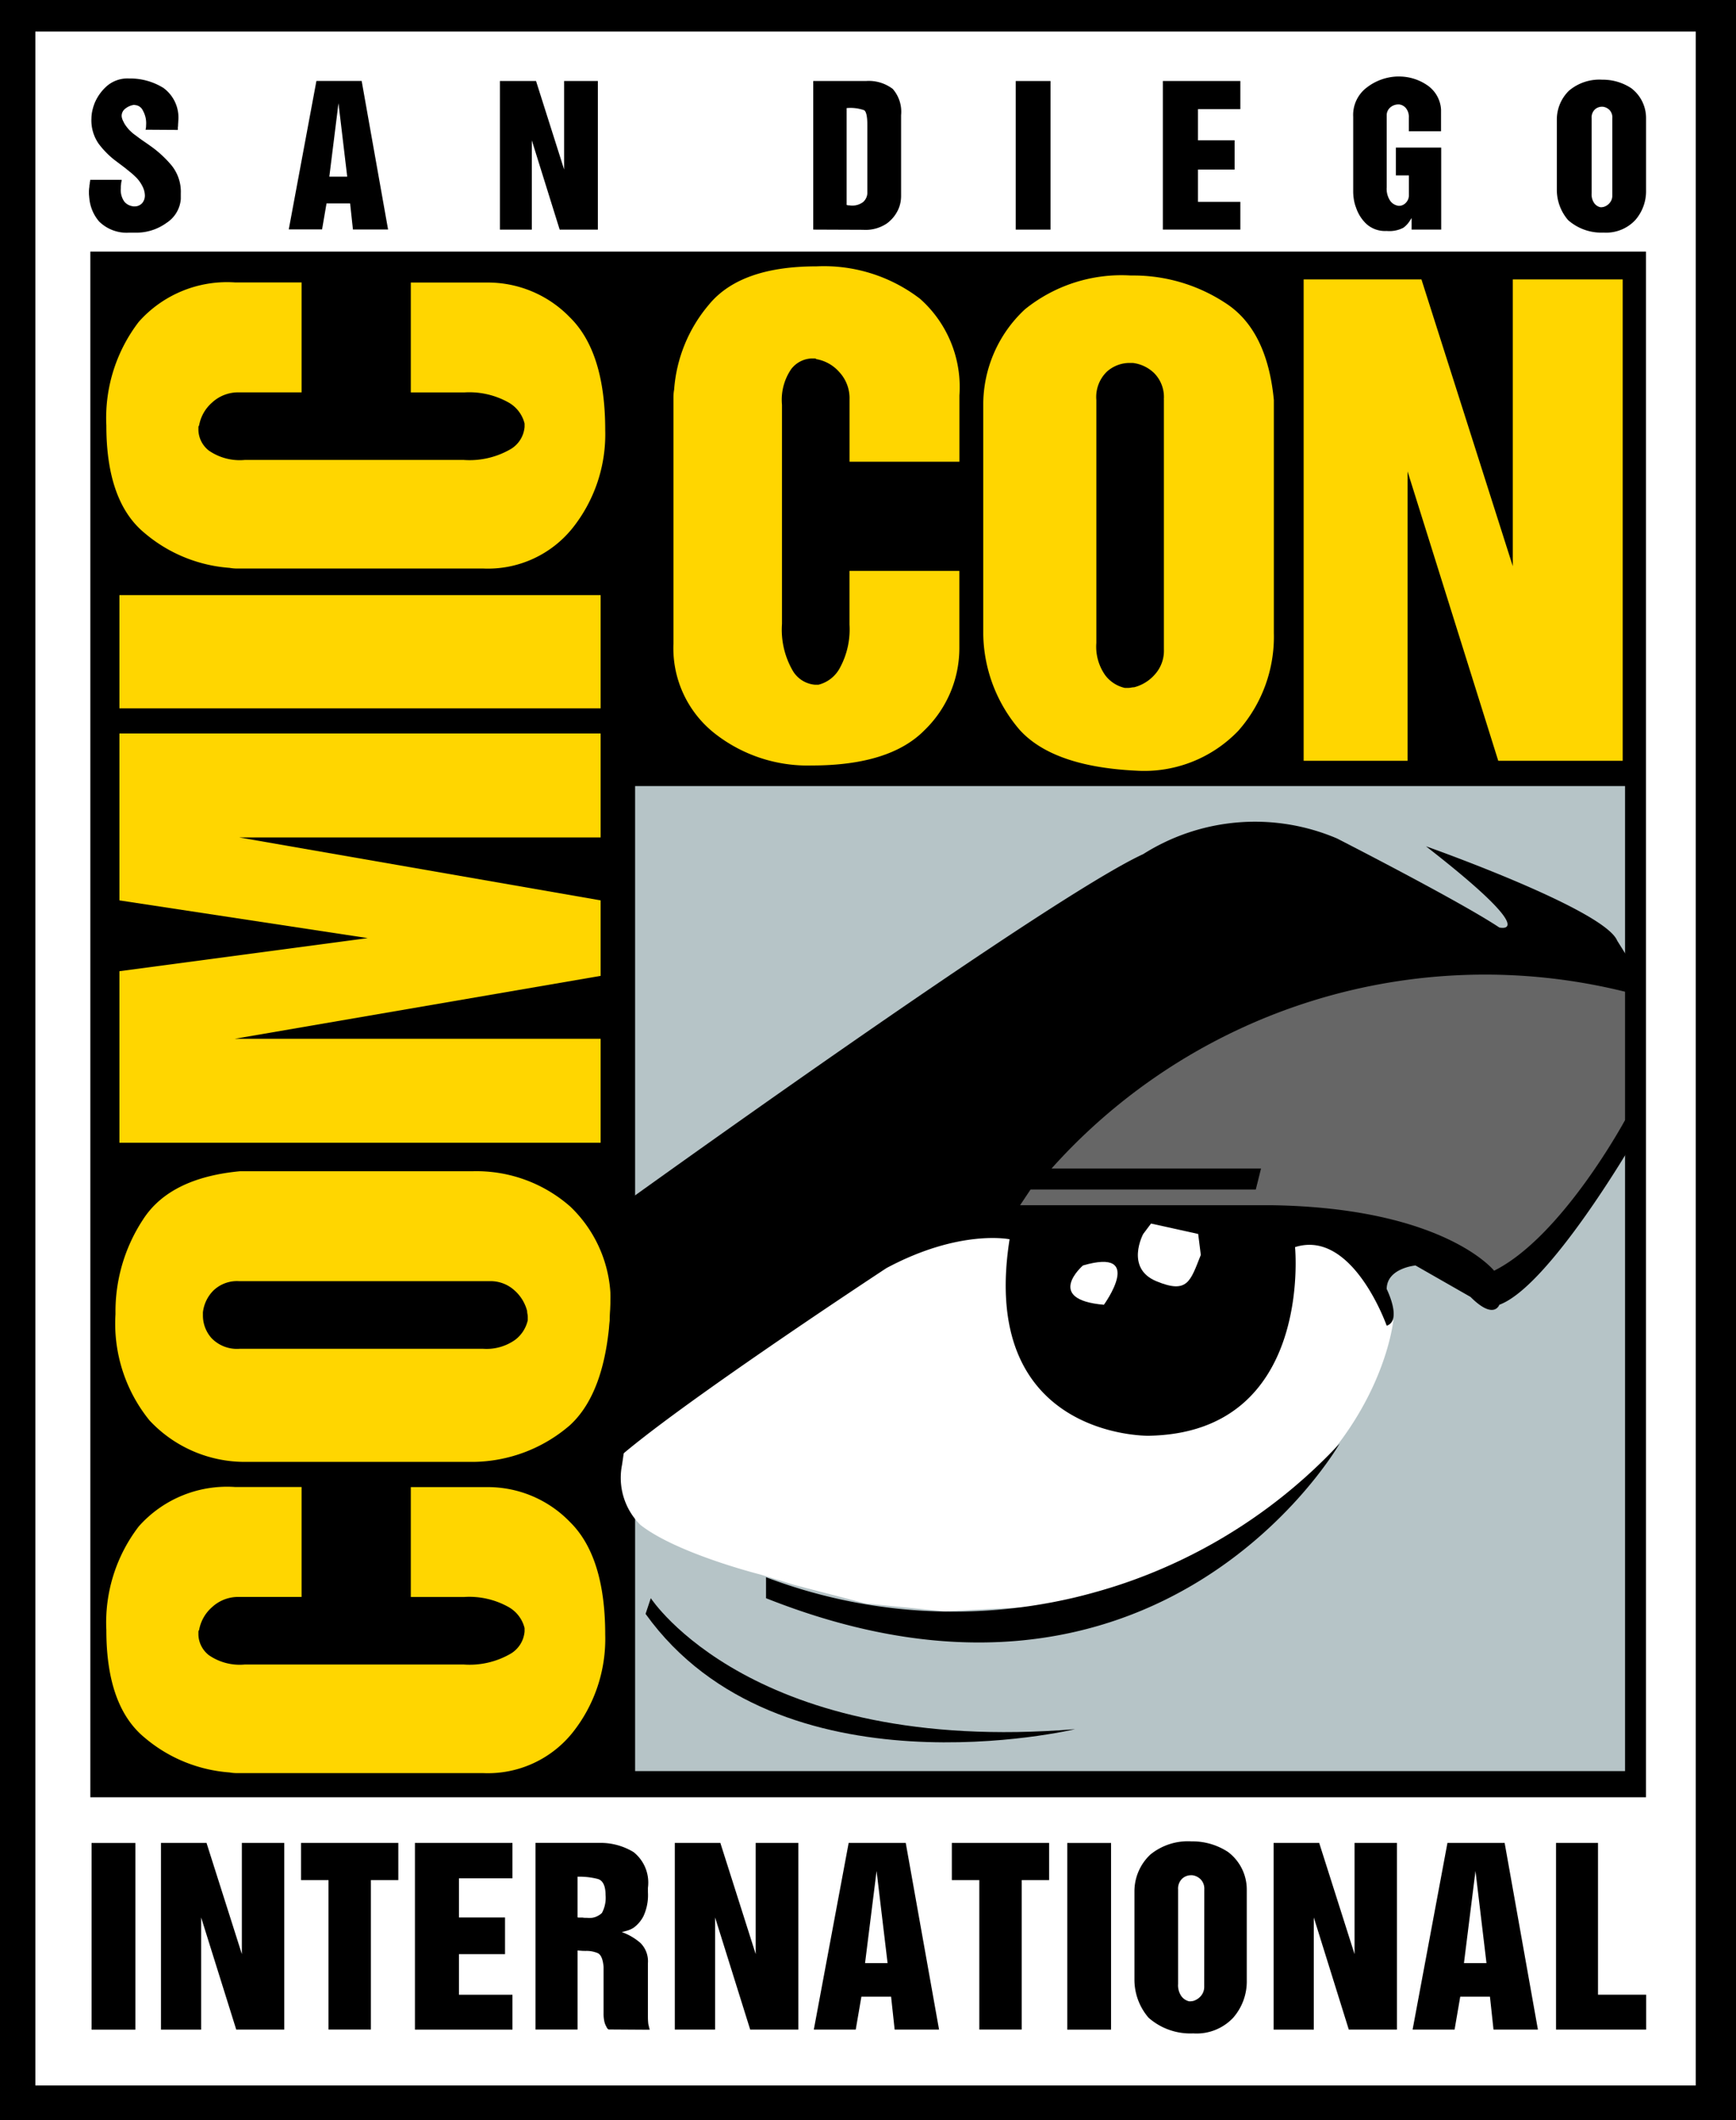
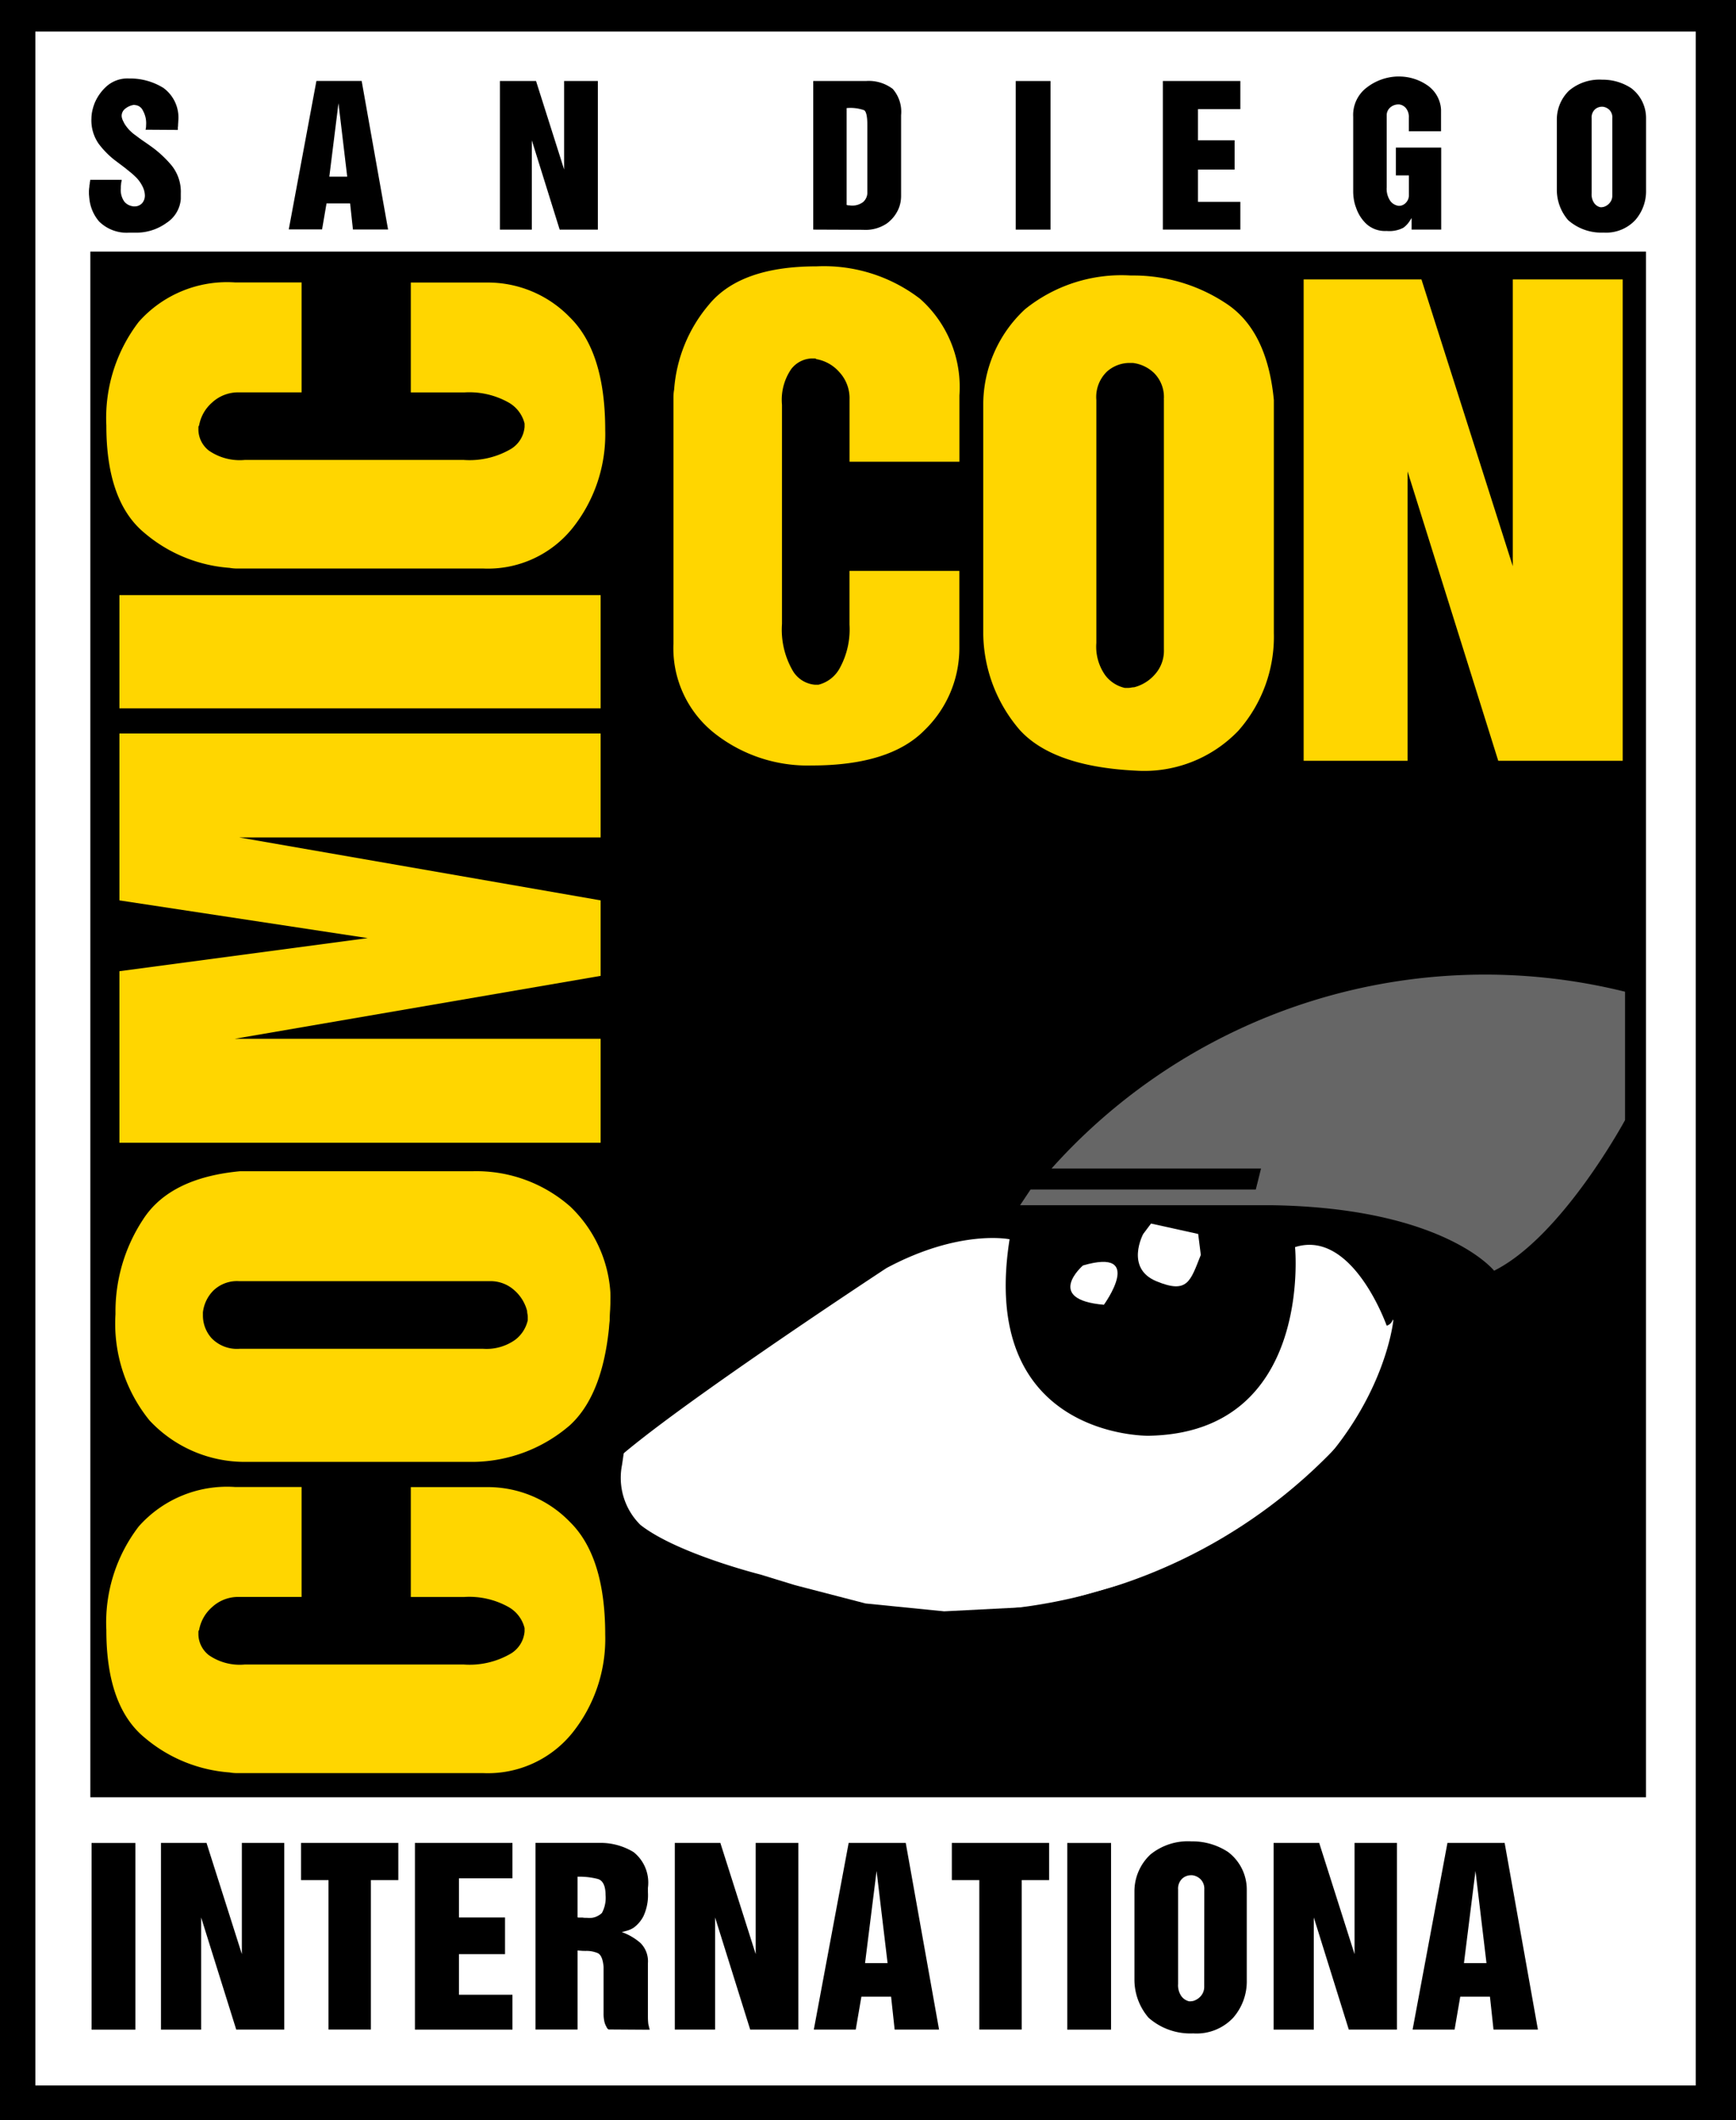
<svg xmlns="http://www.w3.org/2000/svg" viewBox="0 0 86 105" height="105" width="86">
  <g transform="translate(0.065 0.124)" id="San_Diego_Comic_Con_International">
    <g transform="translate(-0.065 0.171)" data-name="Group 50" id="Group_50">
      <rect transform="translate(0 -0.295)" height="105" width="86" data-name="Rectangle 108" id="Rectangle_108" />
      <rect fill="#fff" transform="translate(1.751 1.267)" height="101.716" width="82.255" data-name="Rectangle 109" id="Rectangle_109" />
    </g>
    <g transform="translate(4.323 3.665)" data-name="Group 51" id="Group_51">
      <path transform="translate(-16.66 -14.347)" d="M18.3,19.456a.285.285,0,0,1-.005.07.224.224,0,0,1-.016.06c-.008.054-.01.106-.016.156s-.005.1-.005.138a.988.988,0,0,0,.176.667.659.659,0,0,0,.4.223.179.179,0,0,0,.065.01h.065a.5.5,0,0,0,.358-.171.571.571,0,0,0,.127-.374,1.028,1.028,0,0,0-.1-.41,1.754,1.754,0,0,0-.311-.459c-.054-.054-.112-.109-.176-.166a2.6,2.6,0,0,0-.2-.166.425.425,0,0,0-.065-.054.656.656,0,0,1-.065-.054c-.093-.075-.192-.148-.291-.223s-.2-.15-.311-.234a4.323,4.323,0,0,1-.776-.8,2.026,2.026,0,0,1-.353-1.251,1.907,1.907,0,0,1,.044-.374,2.446,2.446,0,0,1,.135-.426,2.316,2.316,0,0,1,.6-.81,1.56,1.56,0,0,1,1.082-.363,3.13,3.13,0,0,1,1.7.464,1.816,1.816,0,0,1,.74,1.668.581.581,0,0,1-.005.091c0,.034-.005.07-.005.112a.2.2,0,0,1-.005.052.458.458,0,0,0-.005.049v.112l-1.6-.01a.885.885,0,0,0,.026-.156c0-.057.005-.109.005-.156a1.255,1.255,0,0,0-.161-.633.463.463,0,0,0-.392-.278l-.049-.01a.913.913,0,0,0-.467.218.443.443,0,0,0-.145.319.459.459,0,0,0,.026.15.712.712,0,0,0,.065.15,1.049,1.049,0,0,0,.127.213,2.28,2.28,0,0,0,.156.192c.047.047.1.093.145.138a1.742,1.742,0,0,0,.166.127c.122.093.249.189.387.283s.278.192.418.293a5.48,5.48,0,0,1,.986.921,2.081,2.081,0,0,1,.454,1.386v.272a1.547,1.547,0,0,1-.706,1.183,2.542,2.542,0,0,1-1.541.485h-.311a1.944,1.944,0,0,1-1.489-.553,2.049,2.049,0,0,1-.483-1.134c-.008-.054-.01-.109-.016-.163s-.005-.109-.005-.163a1.064,1.064,0,0,1,.005-.127,1,1,0,0,1,.016-.127.419.419,0,0,1,.005-.08.44.44,0,0,1,.016-.08.447.447,0,0,1,.01-.1.406.406,0,0,0,.01-.091H18.3Z" data-name="Path 127" id="Path_127" />
      <path transform="translate(-44.963 -14.717)" d="M58.492,14.94,59.8,22.294H58.059L57.919,21H56.751l-.221,1.29H54.88l1.37-7.354h2.244Zm-.716,4.738-.433-3.638-.454,3.638h.885Z" data-name="Path 128" id="Path_128" />
      <path transform="translate(-74.813 -14.717)" d="M96.98,14.94l1.391,4.383V14.94h1.671V22.3H98.151l-1.38-4.422V22.3H95.19V14.94h1.793Z" data-name="Path 129" id="Path_129" />
      <path transform="translate(-119.111 -14.717)" d="M157.62,14.94a1.96,1.96,0,0,1,1.329.392,1.715,1.715,0,0,1,.413,1.3v4.006a1.747,1.747,0,0,1-.031.319,1.556,1.556,0,0,1-.112.35,1.769,1.769,0,0,1-.563.688,1.886,1.886,0,0,1-1.178.314l-2.468-.01V14.94h2.608Zm-.955,1.329v4.808a.253.253,0,0,0,.06.016.506.506,0,0,0,.06.005.186.186,0,0,1,.055.005.353.353,0,0,0,.054.005.887.887,0,0,0,.589-.176.627.627,0,0,0,.208-.5v-3.3c0-.426-.052-.672-.156-.745a2.052,2.052,0,0,0-.872-.106v-.01Z" data-name="Path 130" id="Path_130" />
      <path transform="translate(-147.74 -14.717)" d="M195.393,22.3H193.67V14.94h1.723Z" data-name="Path 131" id="Path_131" />
      <path transform="translate(-168.541 -14.717)" d="M225.6,14.94v1.393h-2.1v1.544h1.814v1.448h-1.814v1.6h2.1v1.373H221.76V14.94Z" data-name="Path 132" id="Path_132" />
      <path transform="translate(-195.459 -14.08)" d="M260.863,16.786V16.12a.688.688,0,0,0-.145-.475.518.518,0,0,0-.327-.182h-.08a.616.616,0,0,0-.368.15.509.509,0,0,0-.176.384v3.573a1.065,1.065,0,0,0,.166.654.585.585,0,0,0,.368.249.073.073,0,0,0,.039.01h.091a.493.493,0,0,0,.3-.166.521.521,0,0,0,.135-.368v-.97h-.644V17.6h2.245v4.061H261v-.576a.456.456,0,0,1-.042.07c-.013.021-.026.042-.039.06a1.235,1.235,0,0,1-.332.358,1.5,1.5,0,0,1-.825.156,1.369,1.369,0,0,1-1.012-.358,1.971,1.971,0,0,1-.5-.794,1.937,1.937,0,0,1-.112-.42,2.546,2.546,0,0,1-.031-.368V16.073a1.7,1.7,0,0,1,.68-1.453,2.611,2.611,0,0,1,1.495-.54h.091a2.464,2.464,0,0,1,1.375.413,1.567,1.567,0,0,1,.711,1.225v1.072h-1.6Z" data-name="Path 133" id="Path_133" />
      <path transform="translate(-224.235 -14.532)" d="M297.6,15.212a2.329,2.329,0,0,1,1.617-.522h.07a2.56,2.56,0,0,1,1.37.42,1.851,1.851,0,0,1,.734,1.484v3.563a2.172,2.172,0,0,1-.54,1.492,1.976,1.976,0,0,1-1.565.612,2.479,2.479,0,0,1-1.757-.618,2.3,2.3,0,0,1-.558-1.479V16.652a2,2,0,0,1,.628-1.443Zm2.12,1.373a.523.523,0,0,0-.145-.4.559.559,0,0,0-.327-.156H299.2a.518.518,0,0,0-.348.138.542.542,0,0,0-.156.431v3.716a.754.754,0,0,0,.135.5.516.516,0,0,0,.3.192h.049a.136.136,0,0,0,.044-.005.289.289,0,0,1,.044-.005.608.608,0,0,0,.311-.192.543.543,0,0,0,.14-.384V16.587Z" data-name="Path 134" id="Path_134" />
    </g>
    <rect transform="translate(4.411 12.337)" height="76.546" width="77.065" data-name="Rectangle 110" id="Rectangle_110" />
    <g transform="translate(5.205 13.865)" data-name="Group 52" id="Group_52">
      <path fill="#ffd600" transform="translate(-20.06 -223.636)" d="M35.136,283.293h3.8a5.652,5.652,0,0,1,4.082,1.72q1.755,1.72,1.754,5.592a7.448,7.448,0,0,1-1.622,4.852,5.374,5.374,0,0,1-4.409,2H26.534a2.134,2.134,0,0,1-.376-.034,7.319,7.319,0,0,1-4.2-1.72q-1.9-1.557-1.9-5.33a7.818,7.818,0,0,1,1.606-5.133,5.845,5.845,0,0,1,4.787-1.951h3.28v5.444H26.651a1.9,1.9,0,0,0-1.36.509,1.961,1.961,0,0,0-.638,1.131.137.137,0,0,0-.034.1v.13a1.338,1.338,0,0,0,.524,1.017,2.687,2.687,0,0,0,1.77.459H37.762a4.056,4.056,0,0,0,2.278-.509,1.414,1.414,0,0,0,.737-1.131v-.164a1.657,1.657,0,0,0-.836-1.066,3.98,3.98,0,0,0-2.146-.475H35.141V283.29Z" data-name="Path 135" id="Path_135" />
      <path fill="#ffd600" transform="translate(-21.349 -178.997)" d="M23.489,235.356a7.611,7.611,0,0,1-1.689-5.262v-.228a8.29,8.29,0,0,1,1.362-4.46q1.327-2.067,4.806-2.395H39.5a7.03,7.03,0,0,1,4.834,1.754,6.454,6.454,0,0,1,1.982,5.1q-.2,4.067-2,5.721a7.434,7.434,0,0,1-4.785,1.819H28.162a6.451,6.451,0,0,1-4.673-2.05Zm4.445-6.9a1.685,1.685,0,0,0-1.295.475A1.833,1.833,0,0,0,26.131,230v.163a1.681,1.681,0,0,0,.444,1.131,1.752,1.752,0,0,0,1.393.509H39.995a2.447,2.447,0,0,0,1.606-.444,1.681,1.681,0,0,0,.623-.968v-.163a.8.8,0,0,0-.016-.148.8.8,0,0,1-.016-.148,2.038,2.038,0,0,0-.623-1.017,1.75,1.75,0,0,0-1.246-.459H27.937Z" data-name="Path 136" id="Path_136" />
      <path fill="#ffd600" transform="translate(-21.904 -117.134)" d="M22.55,151.243l12.3-1.64-12.3-1.868V139.47H46.388v5.148h-17.9l17.9,3.116v3.739L28.256,154.59H46.388v5.148H22.55v-8.493Z" data-name="Path 137" id="Path_137" />
      <path fill="#ffd600" transform="translate(-21.904 -97.577)" d="M46.388,113.06v5.607H22.55V113.06Z" data-name="Path 138" id="Path_138" />
      <path fill="#ffd600" transform="translate(-20.06 -53.39)" d="M35.136,53.393h3.8a5.652,5.652,0,0,1,4.082,1.72q1.755,1.72,1.754,5.592a7.448,7.448,0,0,1-1.622,4.852,5.374,5.374,0,0,1-4.409,2H26.534a2.132,2.132,0,0,1-.376-.034,7.319,7.319,0,0,1-4.2-1.72q-1.9-1.557-1.9-5.33a7.818,7.818,0,0,1,1.606-5.133,5.845,5.845,0,0,1,4.787-1.951h3.28v5.444H26.651a1.9,1.9,0,0,0-1.36.509,1.961,1.961,0,0,0-.638,1.131.137.137,0,0,0-.034.1v.13a1.338,1.338,0,0,0,.524,1.017,2.687,2.687,0,0,0,1.77.459H37.762a4.056,4.056,0,0,0,2.278-.509,1.414,1.414,0,0,0,.737-1.131v-.163a1.657,1.657,0,0,0-.836-1.066,3.98,3.98,0,0,0-2.146-.475H35.141V53.39Z" data-name="Path 139" id="Path_139" />
    </g>
    <g transform="translate(33.296 13.069)" data-name="Group 53" id="Group_53">
      <path fill="#ffd600" transform="translate(-128.32 -50.32)" d="M142.485,65.4v3.8a5.652,5.652,0,0,1-1.72,4.082q-1.72,1.755-5.592,1.754a7.448,7.448,0,0,1-4.852-1.622,5.374,5.374,0,0,1-2-4.409V56.794a2.132,2.132,0,0,1,.034-.376,7.319,7.319,0,0,1,1.72-4.2q1.557-1.9,5.33-1.9a7.818,7.818,0,0,1,5.132,1.606,5.845,5.845,0,0,1,1.951,4.787v3.28h-5.444V56.911a1.9,1.9,0,0,0-.509-1.36,1.961,1.961,0,0,0-1.131-.638.137.137,0,0,0-.1-.034h-.13a1.338,1.338,0,0,0-1.017.524,2.687,2.687,0,0,0-.459,1.77V68.022a4.056,4.056,0,0,0,.509,2.278,1.414,1.414,0,0,0,1.131.737h.163a1.657,1.657,0,0,0,1.066-.836,3.98,3.98,0,0,0,.475-2.146V65.4h5.444Z" data-name="Path 140" id="Path_140" />
      <path fill="#ffd600" transform="translate(-172.122 -51.609)" d="M189.517,53.749a7.611,7.611,0,0,1,5.262-1.689h.228a8.29,8.29,0,0,1,4.46,1.362q2.067,1.327,2.4,4.806V69.764a7.03,7.03,0,0,1-1.754,4.834,6.454,6.454,0,0,1-5.1,1.982q-4.067-.2-5.722-2A7.434,7.434,0,0,1,187.47,69.8V58.422a6.45,6.45,0,0,1,2.05-4.673Zm6.9,4.445a1.685,1.685,0,0,0-.475-1.295,1.833,1.833,0,0,0-1.066-.509h-.163a1.681,1.681,0,0,0-1.131.444,1.752,1.752,0,0,0-.509,1.393V70.255a2.447,2.447,0,0,0,.444,1.606,1.681,1.681,0,0,0,.968.623h.163a.8.8,0,0,0,.148-.016.8.8,0,0,1,.148-.016,2.038,2.038,0,0,0,1.017-.623,1.75,1.75,0,0,0,.459-1.246V58.2Z" data-name="Path 141" id="Path_141" />
      <path fill="#ffd600" transform="translate(-217.419 -52.164)" d="M254.476,52.81,259,67.009V52.81h5.444V76.648H258.28l-4.492-14.331V76.648H248.64V52.81h5.838Z" data-name="Path 142" id="Path_142" />
    </g>
    <g transform="translate(4.471 91.066)" data-name="Group 54" id="Group_54">
      <path transform="translate(-17.23 -351.14)" d="M19.4,360.463H17.23V351.22H19.4Z" data-name="Path 143" id="Path_143" />
      <path transform="translate(-27.042 -351.132)" d="M32.737,351.21l1.751,5.506V351.21h2.1v9.243H34.209L32.47,354.9v5.555H30.48V351.21Z" data-name="Path 144" id="Path_144" />
      <path transform="translate(-46.843 -351.132)" d="M62.039,351.21v1.84H60.681v7.4h-2.1v-7.4H57.22v-1.84h4.819Z" data-name="Path 145" id="Path_145" />
      <path transform="translate(-62.95 -351.132)" d="M83.8,351.21v1.751H81.15V354.9h2.283v1.819H81.15v2.008H83.8v1.728H78.97V351.21Z" data-name="Path 146" id="Path_146" />
      <path transform="translate(-79.997 -351.125)" d="M105.187,351.2a3.143,3.143,0,0,1,1.661.457,1.928,1.928,0,0,1,.711,1.764v.228a2.479,2.479,0,0,1-.223,1.183,1.627,1.627,0,0,1-.488.571,1.226,1.226,0,0,1-.324.145l-.259.07a2.883,2.883,0,0,1,.919.535,1.272,1.272,0,0,1,.374,1V359.8c0,.119.005.218.013.3a.853.853,0,0,0,.039.2.829.829,0,0,0,.039.153l-2.016-.013s-.016.005-.044-.013a.249.249,0,0,1-.083-.114.941.941,0,0,1-.1-.241,1.781,1.781,0,0,1-.044-.433v-2.3c-.034-.381-.13-.607-.291-.68a1.413,1.413,0,0,0-.584-.109c-.067,0-.135,0-.2-.005s-.14-.01-.215-.018v3.916H101.99V351.2h3.2Zm-1.116,1.663v2.021a.117.117,0,0,0,.044.013h.21a.483.483,0,0,0,.109.013h.1a.891.891,0,0,0,.747-.241,1.579,1.579,0,0,0,.179-.89c0-.433-.125-.711-.374-.789a3.611,3.611,0,0,0-1.009-.114v-.013Z" data-name="Path 147" id="Path_147" />
      <path transform="translate(-99.687 -351.132)" d="M130.837,351.21l1.751,5.506V351.21H134.7v9.243h-2.385l-1.739-5.555v5.555H128.58V351.21Z" data-name="Path 148" id="Path_148" />
      <path transform="translate(-119.34 -351.132)" d="M159.674,351.21l1.65,9.243h-2.2l-.176-1.63h-1.471l-.28,1.63H155.12l1.726-9.243Zm-.9,5.95-.545-4.562-.571,4.562Z" data-name="Path 149" id="Path_149" />
      <path transform="translate(-138.853 -351.132)" d="M186.289,351.21v1.84h-1.357v7.4h-2.1v-7.4H181.47v-1.84h4.821Z" data-name="Path 150" id="Path_150" />
      <path transform="translate(-155.174 -351.14)" d="M205.679,360.463H203.51V351.22h2.169Z" data-name="Path 151" id="Path_151" />
      <path transform="translate(-164.66 -350.91)" d="M217.111,351.564a2.943,2.943,0,0,1,2.037-.654h.088a3.208,3.208,0,0,1,1.726.527,2.329,2.329,0,0,1,.926,1.863v4.476a2.732,2.732,0,0,1-.68,1.876,2.486,2.486,0,0,1-1.972.768,3.125,3.125,0,0,1-2.213-.776,2.892,2.892,0,0,1-.7-1.858v-4.411A2.5,2.5,0,0,1,217.111,351.564Zm2.673,1.723a.662.662,0,0,0-.184-.5.716.716,0,0,0-.413-.2h-.062a.655.655,0,0,0-.439.171.683.683,0,0,0-.2.54v4.668a.949.949,0,0,0,.171.623.658.658,0,0,0,.374.241h.065a.233.233,0,0,0,.057-.005.223.223,0,0,1,.057-.005.791.791,0,0,0,.394-.241.687.687,0,0,0,.176-.483Z" data-name="Path 152" id="Path_152" />
      <path transform="translate(-184.351 -351.132)" d="M245.167,351.21l1.751,5.506V351.21h2.1v9.243h-2.385L244.9,354.9v5.555h-1.99V351.21Z" data-name="Path 153" id="Path_153" />
      <path transform="translate(-203.997 -351.132)" d="M274,351.21l1.648,9.243h-2.2l-.176-1.63H271.8l-.28,1.63H269.44l1.726-9.243h2.828Zm-.9,5.95-.545-4.562-.571,4.562H273.1Z" data-name="Path 154" id="Path_154" />
-       <path transform="translate(-224.272 -351.132)" d="M298.9,351.21v7.514h2.385v1.728H296.82V351.21Z" data-name="Path 155" id="Path_155" />
    </g>
-     <rect fill="#b6c4c7" transform="translate(31.397 38.804)" height="48.782" width="49.042" data-name="Rectangle 111" id="Rectangle_111" />
    <path fill="#fff" transform="translate(-87.428 -166.976)" d="M118.37,238.085l13.947-10.249,5.709-.519,2.984-.908,6.1-.908,6.487,1.557,1.557,1.492.389,1.362.843,2.335s-.843,8.822-12.65,12.844l-4.541,1.3-5.06.259-3.892-.389-3.5-.908-1.687-.519s-4.152-1.038-5.968-2.465a3.278,3.278,0,0,1-.908-2.984Z" data-name="Path 156" id="Path_156" />
    <path transform="translate(-85.16 -115.623)" d="M115.519,175.444s21.407-15.439,26.207-17.645a10.361,10.361,0,0,1,9.6-.778s6.1,3.114,8.044,4.411c0,0,2.206.519-3.633-4.022,0,0,8.822,3.114,9.471,4.671l.649,1.038.13,8.952s-4.152,7.136-6.617,8.044c0,0-.259.778-1.427-.389l-2.725-1.557s-1.427.13-1.427,1.168c0,0,.778,1.557,0,1.816,0,0-1.687-4.8-4.541-3.892,0,0,.908,9.212-7.265,9.341,0,0-8.433.13-6.876-9.73,0,0-2.465-.519-6.1,1.427,0,0-12.455,8.174-14.012,10.12Z" data-name="Path 157" id="Path_157" />
    <path fill="#666" transform="translate(-144.031 -137.298)" d="M196.057,195.044a28.811,28.811,0,0,1,28.413-8.757v6.357s-3.114,5.773-6.487,7.46c0,0-2.465-3.114-11.028-3.244H194.5l.519-.778h11.158l.259-1.038Z" data-name="Path 158" id="Path_158" />
    <g transform="translate(52.959 60.47)" data-name="Group 55" id="Group_55">
      <path fill="#fff" transform="translate(-204.097 -238.415)" d="M204.721,240.491s-1.946,1.687,1.038,1.946C205.758,242.437,207.834,239.583,204.721,240.491Z" data-name="Path 159" id="Path_159" />
      <path fill="#fff" transform="translate(-213.641 -233)" d="M217.249,233.519s-.908,1.687.649,2.335,1.687,0,2.206-1.3l-.13-1.038L217.638,233Z" data-name="Path 160" id="Path_160" />
    </g>
    <path transform="translate(-108.116 -203.631)" d="M146,281.617A26.154,26.154,0,0,0,174.413,275s-8.822,15.439-28.413,7.655Z" data-name="Path 161" id="Path_161" />
    <path transform="translate(-91.084 -225.477)" d="M123.259,304.5s5.06,7.784,21.018,6.487c0,0-14.661,3.5-21.277-5.709Z" data-name="Path 162" id="Path_162" />
  </g>
</svg>